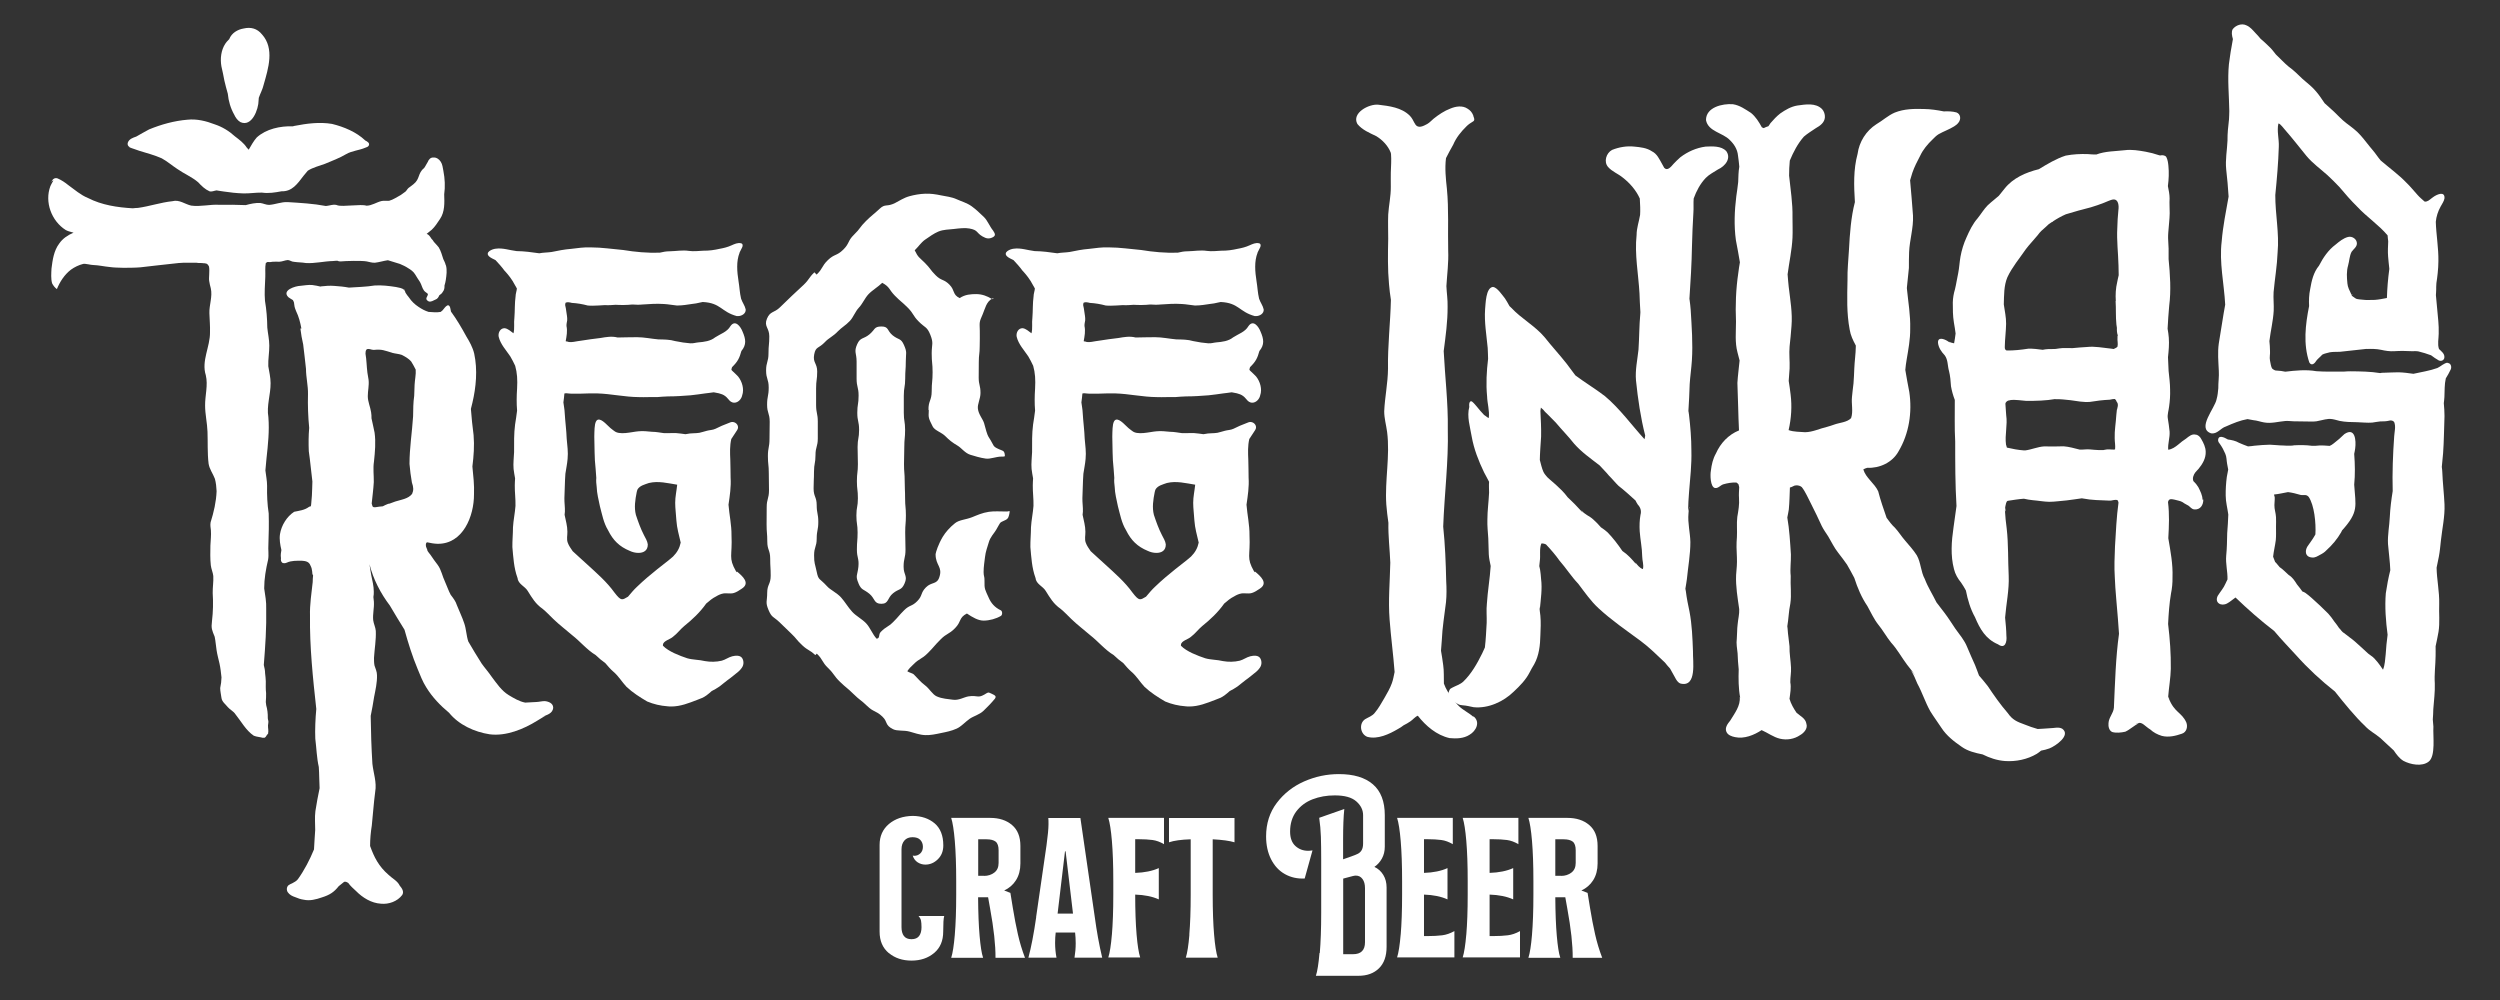
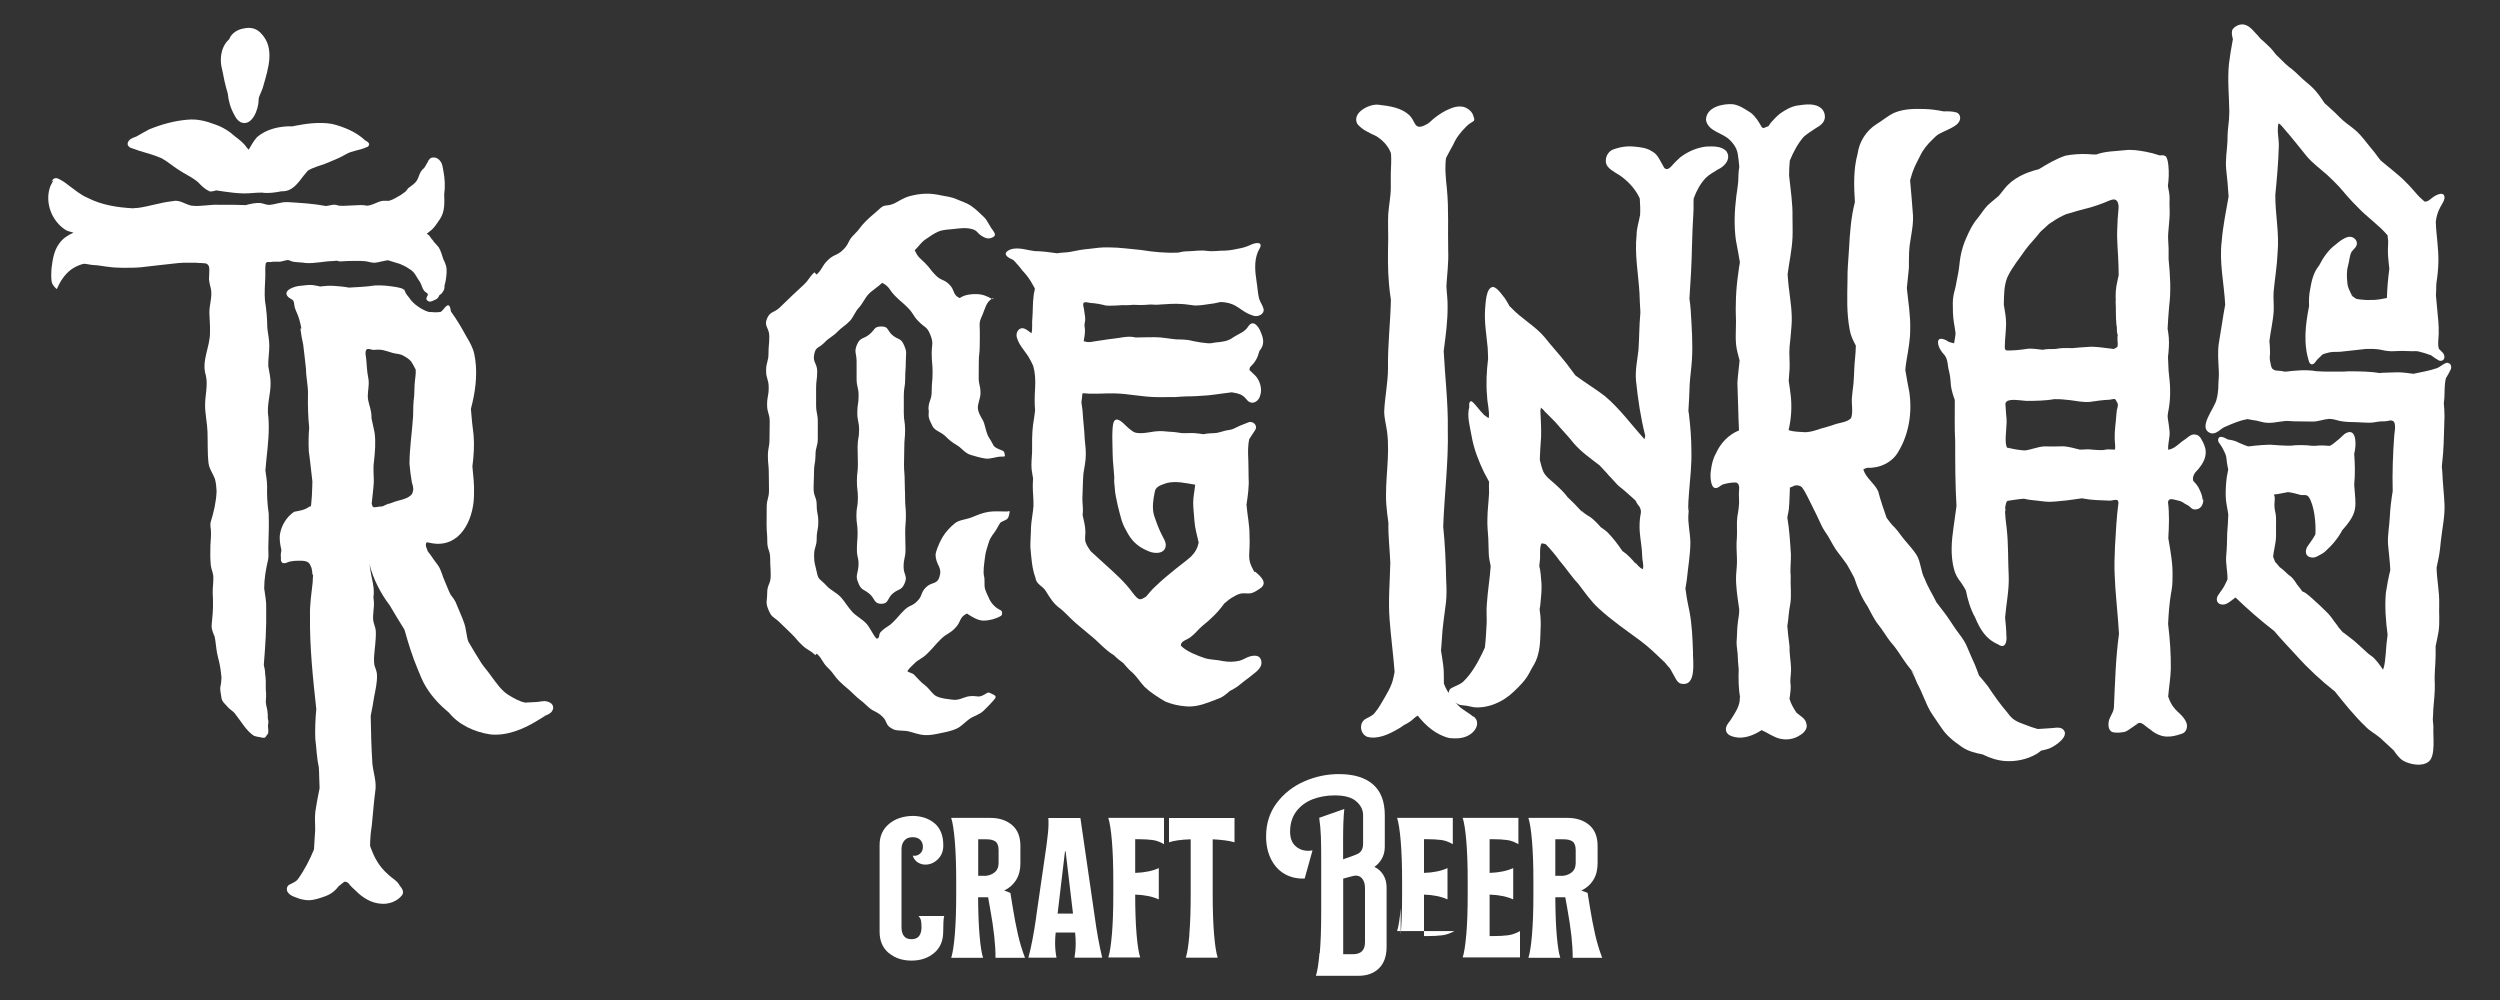
<svg xmlns="http://www.w3.org/2000/svg" id="Layer_1" data-name="Layer 1" viewBox="0 0 250 100">
  <rect x="0" y="0" width="250" height="100" fill="#333333" stroke="none" />
  <defs>
    <style>      .cls-1 {        fill: #fff;      }    </style>
  </defs>
  <g>
    <g>
      <polygon class="cls-1" points="5.12 18.18 5.12 18.18 5.12 18.18 5.12 18.18 5.12 18.18" />
      <polygon class="cls-1" points="5.12 18.18 5.12 18.18 5.12 18.18 5.13 18.17 5.12 18.17 5.12 18.18" />
      <path class="cls-1" d="M12.95,14.73c.32.14.66.22.98.35.75.23,1.52.43,2.24.75.55.3,1.03.72,1.55,1.06.68.48,1.47.8,2.1,1.34.33.36.68.7,1.13.9.23.07.47-.06.69-.09,0,0,.01,0,.02,0,.24.03.48.09.71.11.65.1,1.3.17,1.95.19.62.02,1.24-.09,1.87-.08.66.1,1.31-.01,1.96-.13,1.06.03,1.58-.73,2.22-1.57.13-.16.27-.33.41-.49.51-.33,1.16-.48,1.72-.69.71-.3,1.45-.57,2.12-.97.59-.34,1.29-.37,1.91-.64.13-.05.28-.08.35-.22.12-.25-.15-.4-.35-.5-.89-.85-2.14-1.37-3.33-1.66-1.25-.21-2.52-.04-3.76.2-.05.01-.1.03-.15.04-1.27-.04-2.67.26-3.61,1.11-.33.37-.56.81-.81,1.23-.06-.08-.13-.15-.2-.22-.29-.45-.74-.78-1.17-1.11-.58-.53-1.26-.95-2.01-1.2-.88-.34-1.81-.57-2.75-.47-1.32.11-2.61.47-3.83.97-.44.22-.86.49-1.29.72-.32.11-.69.23-.83.58-.07.18-.01.37.16.46Z" />
      <path class="cls-1" d="M22.44,8.07c.1.44.22.87.34,1.3.07.74.28,1.46.65,2.11.12.27.33.57.61.73,1.15.53,1.82-1.29,1.82-2.18,0-.08.01-.17.02-.25.15-.44.39-.86.49-1.32.46-1.61,1.1-3.61-.17-5.02-.48-.59-1.11-.76-1.84-.59-.61.1-1.2.46-1.43,1.05,0,0,0,0,0,.01-.03.03-.06.06-.09.09-.11.11-.22.23-.31.37-.43.66-.52,1.5-.39,2.26.1.49.22.93.3,1.44Z" />
      <path class="cls-1" d="M44.57,26.5c-.05-.21-.15-.4-.24-.59-.13-.4-.24-.82-.46-1.18-.15-.19-.32-.36-.48-.54-.03-.06-.07-.11-.11-.17-.04-.05-.09-.09-.13-.14-.12-.19-.25-.4-.46-.49-.01,0-.02,0-.03,0,.17-.14.34-.28.52-.42.33-.31.57-.7.82-1.07.49-.72.45-1.63.42-2.46.11-.79.07-1.57-.08-2.35-.07-.31-.08-.64-.26-.91-.16-.25-.42-.45-.73-.43-.28-.02-.48.19-.57.44-.13.19-.21.4-.35.59-.69.57-.4,1.1-1.08,1.64-.15.14-.33.24-.49.37-.13.11-.19.26-.31.37-.15.12-.31.23-.47.34-.38.2-.75.47-1.17.58-.25.02-.5-.03-.74.02-.52.12-.99.47-1.53.47-.53-.19-2.37.14-2.9-.04-.25-.11-.53-.04-.78.01-.12.03-.24.04-.37.06-1.26-.24-2.55-.31-3.83-.39-.63-.03-1.23.24-1.85.28-.3,0-.58-.15-.87-.19-.49-.03-.99.08-1.46.21,0,0-.02,0-.03,0-.87-.03-1.75-.05-2.62-.03-.92-.06-1.88.21-2.81.08-.63-.14-1.19-.63-1.88-.44-1.16.12-2.28.51-3.44.67-.16,0-.34.02-.52.04-1.54-.09-3.1-.32-4.48-1.03-.74-.3-1.33-.83-1.97-1.29-.32-.26-.69-.51-1.07-.67-.28-.09-.47.05-.6.29,0,0-.04.03-.04.05.09-.08.16-.12.23-.15-.11.19-.22.38-.31.58-.6,1.59.11,3.49,1.53,4.39.2.11.4.16.62.22.02,0,.12.03.16.05,0,0,.02,0,.03,0,0,0-.01,0-.02,0,0,0,0,0,0,.01,0,.01-.02,0-.03,0,0,0,0,0,0,0-.55.23-1.07.58-1.41,1.08-.54.72-.66,1.63-.77,2.5-.02.47-.07,1.01.06,1.47.12.23.27.43.48.58.3-.74.76-1.45,1.4-1.94.36-.26.79-.47,1.23-.58.21-.05.8.12,1,.11.56.02,1.1.15,1.65.2.46.07.94.06,1.41.08.56-.01,1.11,0,1.67-.05,1.13-.12,2.25-.27,3.38-.38.58-.08,1.17-.09,1.76-.08.14,0,.28,0,.43,0,.08.01.16.02.24.03.18,0,.36,0,.53.02-.02.01-.04.02-.06.03h0s0,0,0,0c.03-.01.06-.02.09-.03.07.01.14.03.22.04.04.02.08.05.1.06.07.07.12.15.16.23.09.44-.04,1.16.02,1.45.03.25.1.48.16.73.19.83-.17,1.66-.14,2.5.02.63.08,1.26.06,1.9.02,1.45-.88,2.85-.42,4.29.24,1-.08,2.02-.07,3.03,0,.88.21,1.74.24,2.62.04,1.06-.02,2.14.11,3.2.09.56.43.98.63,1.51.11.41.15.82.17,1.24-.04,1.06-.28,2.09-.6,3.11-.05.27,0,.54.03.8.04.51-.03,1.02-.05,1.53-.01.65-.03,1.31.04,1.96.04.37.21.71.25,1.08.03.57-.07,1.13-.06,1.7.06.94.04,1.87-.07,2.8-.1.76,0,.9.27,1.58.09.44.12.9.19,1.35.07.45.19.88.29,1.32.1.46.15.93.2,1.39-.01.36-.05.71-.13,1.06,0,.34.09.67.13,1.01.06.38.4.61.63.9.23.27.57.41.76.71.59.73,1.05,1.62,1.84,2.15.31.13.65.12.96.23-.03-.02-.06-.03-.09-.05,0,0,.02,0,.02,0,.22.09.3-.05.4-.22.04-.1.15-.13.2-.21-.03.03-.06.04-.09.06.12-.25,0-.57.02-.85.01-.12.04-.23.04-.35,0-.13-.06-.25-.06-.38.01-.43-.04-.86-.16-1.28-.02-.11-.03-.22-.04-.32.02-.3.04-.59.03-.89-.05-.4-.03-.8-.03-1.19,0-.27-.05-.53-.07-.79,0-.28-.06-.56-.13-.83.15-1.86.28-3.74.24-5.61.03-.69-.1-1.37-.2-2.05,0-.97.17-1.93.39-2.87.09-.5-.01-1.01.03-1.51.04-1.04.06-2.08.03-3.12-.14-.91-.18-1.83-.16-2.75,0-.52-.11-1.04-.17-1.55.04-.4.08-.8.11-1.2.15-1.37.3-2.75.19-4.12-.2-1.15.23-2.26.22-3.41,0-.57-.14-1.13-.23-1.69-.03-.69.11-1.38.1-2.07,0-.6-.14-1.19-.2-1.79-.01-.9-.08-1.79-.23-2.67-.07-.79,0-1.6.03-2.4.02-.46-.04-.94.05-1.39.05-.03.1-.07.16-.1.02,0,.04,0,.06,0,.16.02.33,0,.49-.03.22-.02.43.01.65,0,.29-.01.56-.15.85-.17.21.02.39.18.61.18.39.06.79.05,1.18.12.9.06,1.82-.18,2.73-.2.14,0,.28-.04.42-.03.1.05.22.08.34.07.45-.05,2.15-.09,2.6,0,.28.05.54.15.83.13.43-.05.86-.19,1.29-.25.4.12.8.25,1.2.37.28.12.57.25.82.42.27.16.53.34.7.62.15.26.32.51.49.77.16.27.21.59.39.84.1.15.27.22.39.34,0,0,0,.02.01.03.01.24-.39.47.06.72.24.1.48-.08.69-.17.21-.07.31-.24.39-.43.04-.03.09-.07.13-.1.1-.06.16-.14.21-.23.16-.2.19-.4.18-.65.06-.18.1-.37.13-.55.07-.48.14-.98.02-1.45Z" />
    </g>
    <path class="cls-1" d="M28.1,55.79c-.04.25.02.4.13.48,0,.02.02.04.05.05-.02,0-.02-.03-.03-.04.11.06.26.06.44-.02.46-.21.97-.18,1.47-.19.4.03.74.08.89.49.1.18.15.39.17.6.01.12,0,.28.09.37-.02.22-.04.45-.04.68-.12,1.12-.3,2.23-.27,3.36-.04,3.12.29,6.23.63,9.33-.09.92-.14,2.11-.1,2.97.12.94.14,1.9.35,2.83.05.7.04,1.41.08,2.12-.16.71-.3,1.57-.42,2.29-.08.63-.02,1.26-.02,1.89-.03.65-.1,1.3-.12,1.94-.41,1.01-.97,2.09-1.61,2.98-.15.19-.36.3-.57.41-.12.05-.25.11-.35.18-.22.16-.24.52-.08.73.17.24.44.38.72.47.28.12.56.22.86.26.62.14,1.24-.03,1.82-.23.77-.24,1.21-.52,1.68-1.12.17-.14.34-.27.51-.41.14-.1.31,0,.45.09.21.3.5.55.77.8.66.67,1.53,1.21,2.49,1.27.79.08,1.65-.23,2.13-.87.21-.33-.02-.67-.25-.94-.22-.47-.75-.72-1.12-1.08-.97-.84-1.43-1.74-1.84-2.88,0-.69.06-1.37.17-2.05.12-1.12.19-2.25.34-3.37.17-.96-.18-1.86-.28-2.8-.1-1.6-.15-3.2-.17-4.79.13-.62.24-1.25.34-1.89.14-.72.31-1.44.29-2.18,0-.35-.15-.65-.25-.97-.05-.25-.05-.5-.05-.76.05-.9.22-1.79.18-2.7-.03-.37-.21-.7-.26-1.07-.06-.62.11-1.23.07-1.85-.01-.16-.03-.31-.05-.47.03-.18.05-.36.04-.54,0-.57-.15-1.12-.26-1.67-.07-.35-.11-.71-.17-1.07.37,1.49,1.11,2.91,2.04,4.14.49.81.95,1.62,1.46,2.41.37,1.33.78,2.65,1.31,3.92.26.63.5,1.27.87,1.85.6.98,1.4,1.81,2.28,2.54.97,1.2,2.54,1.92,4.06,2.15,1.62.21,3.39-.51,4.75-1.36.28-.17.56-.34.84-.51-.06.02-.12.04-.18.06-.06.02-.12.04-.19.06.48-.17,1.11-.33,1.13-.93-.01-.43-.48-.61-.85-.64-.28,0-.55.08-.83.09-.37.02-.74.04-1.12.06-.59-.11-1.15-.45-1.65-.75-.72-.44-1.2-1.17-1.7-1.83-.31-.46-.68-.87-1-1.32-.47-.72-.9-1.47-1.34-2.21-.2-.59-.2-1.24-.41-1.83-.2-.61-.49-1.19-.73-1.8-.12-.4-.37-.71-.62-1.04-.23-.42-.37-.88-.57-1.31-.27-.55-.36-1.18-.73-1.68-.25-.32-.48-.65-.71-.99-.14-.18-.27-.33-.36-.51.02.02.04.05.06.07-.05-.12-.11-.26-.15-.38,0-.01,0-.03-.01-.04-.02-.15-.04-.35.11-.41,0,0,0,0,.01,0,.34.08.69.14,1.03.15,2.55.04,3.66-2.77,3.65-4.95.04-.93-.07-1.86-.16-2.78.13-1.04.21-2.08.12-3.14-.12-.87-.2-1.74-.27-2.62.05-.2.1-.4.15-.61.37-1.56.53-3.31.18-4.92-.15-.63-.47-1.2-.8-1.74-.46-.85-.95-1.68-1.52-2.46-.02-.11-.04-.23-.07-.34-.02-.15-.13-.36-.31-.27-.2.11-.31.32-.46.48-.06.06-.12.11-.19.16-.39.07-.81.03-1.21,0-.36-.11-.69-.29-1-.5-.38-.25-.71-.56-.96-.94-.12-.15-.25-.31-.35-.48-.02-.1-.06-.18-.11-.25-.01-.04-.03-.08-.04-.12,0,0,0,.02.01.01,0,0,0-.02-.01-.02,0,.03,0,.06,0,.09-.18-.18-.48-.21-.8-.28-.71-.11-1.43-.2-2.15-.15-.85.14-1.7.15-2.56.21-.46-.09-.99-.14-1.45-.17-.46-.04-.92,0-1.37.05,0,0,0,.01,0,.02-.28-.06-.56-.13-.85-.16-.39-.03-.78.04-1.17.08-.53.02-1.91.45-1.21,1.14.14.11.3.19.45.29.25.44,0,.33.32,1.1.27.55.42,1.14.53,1.74-.03,0-.07,0-.1,0,.06.54.16,1.07.28,1.6.11.81.18,1.62.28,2.44,0,.84.22,1.69.2,2.53-.03,1.12.01,2.25.12,3.37-.07.76-.07,1.6-.04,2.33.15,1.01.23,2.02.36,3.03-.02.47-.02.94-.05,1.41-.02.28-.04.56-.07.84,0,.07-.02.15-.04.23-.07,0-.14.03-.2.07-.43.32-.96.37-1.47.48-.74.49-1.27,1.36-1.41,2.23-.08.53.02,1.07.14,1.59-.05.25-.08.51-.05.76ZM39.21,35.28c.32.09.66.1.97.21.33.17.68.36.94.66.16.26.31.53.45.81.04.5-.09,1.02-.11,1.52-.02.37-.02.73-.04,1.1-.1.68-.1,1.37-.11,2.05-.1,1.59-.36,3.17-.36,4.76.05.62.13,1.24.24,1.86.17.48.18.78.02,1.14-.38.49-1.07.57-1.68.76-.19.07-.38.14-.57.21-.07,0-.14.02-.21.05-.16.06-.32.14-.47.22-.22.01-.44.05-.66.08-.14.03-.36.04-.39-.15-.02-.07-.04-.14-.06-.21.07-.71.17-1.41.21-2.14.01-.69-.09-1.38.02-2.07.1-.95.19-1.92.06-2.87-.09-.48-.21-.96-.31-1.44,0-.2,0-.41-.04-.61-.08-.54-.33-1.05-.33-1.6,0-.56.14-1.05.08-1.63-.03-.24-.08-.48-.12-.73-.08-.63-.08-1.27-.19-1.89,0-.15.01-.3.1-.42.22-.15.49.05.73.04.82-.09,1.06.06,1.82.28Z" />
    <path class="cls-1" d="M146.59,76.23s0,.01.02.02c0,0,.02.01.02.02-.01-.01-.02-.02-.04-.03,0,0,0,0,0,0Z" />
    <g>
      <path class="cls-1" d="M125.79,25.35s0,0,0,0c0,0-.01,0-.02,0,0,0,0,0,0,0,0,0,0,0,.01,0Z" />
      <polygon class="cls-1" points="125.76 25.35 125.76 25.35 125.76 25.35 125.76 25.35" />
      <polygon class="cls-1" points="125.76 25.35 125.76 25.35 125.77 25.35 125.76 25.35 125.76 25.35" />
      <path class="cls-1" d="M125.5,57.23s-.05-.05-.1-.1c-.79-1.39-.35-1.49-.45-3.61.01-1.03-.22-2.03-.3-3.05.13-.89.27-1.79.21-2.7,0-.6-.02-1.2-.03-1.8-.03-.69-.06-1.39.1-2.07.18-.3.41-.59.59-.9.23-.35-.04-.75-.42-.8-.16-.02-.31.05-.45.11-.45.17-.89.35-1.31.57-.27.13-.58.12-.86.2-.25.06-.49.15-.74.2-.42.07-.85.02-1.27.12-.04,0-.08.01-.12.02-.31-.04-.62-.09-.93-.11-.19,0-.38,0-.57,0-.23,0-.45.02-.68,0-.39-.05-.77-.13-1.16-.13-.45-.04-.91-.1-1.36-.05-.68.05-1.95.44-2.47-.07,0,0,0,0,0,.01-.23-.16-.44-.35-.64-.55-1.34-1.36-1.28.02-1.31,1.14.04,1.06,0,2.13.13,3.19.03.31.04.63.07.94-.03.3,0,.61.04.91.02.65.19,1.28.32,1.92.22.82.37,1.68.82,2.41.5,1.01,1.13,1.63,2.17,2.06.25.12.56.2.86.2.5,0,.95-.22.94-.85-.04-.34-.24-.64-.39-.94-.33-.64-.57-1.32-.8-2.01-.19-.75-.07-1.51.08-2.27.02-.1.05-.2.09-.29.22-.37.74-.49,1.13-.63.94-.23,1.9.02,2.83.17-.06.61-.2,1.19-.2,1.81,0,.59.09,1.18.12,1.77.05.75.26,1.48.43,2.21-.11.54-.35.98-.77,1.4-.5.44-1.04.83-1.56,1.25-.65.52-1.39,1.14-2.01,1.74-.34.31-.63.67-.93,1.02-.59.34-.67.47-1.35-.41-.76-1.06-1.74-1.91-2.7-2.79-.49-.46-1-.89-1.48-1.35-.18-.27-.38-.53-.49-.84-.14-.36-.03-.74-.04-1.11,0-.58-.17-1.13-.28-1.69.01-.1.02-.21.03-.31.02-.45-.06-.9-.05-1.36.04-.81.04-1.63.1-2.44.07-.49.18-.98.22-1.48.07-.67-.03-1.34-.09-2.02-.03-.86-.15-1.72-.2-2.58-.01-.35-.09-.7-.13-1.05.04-.3.08-.6.1-.89.15-.04.3-.02.45,0,.09.01.18.02.27.02.25,0,.5,0,.75,0,.6-.03,1.2-.03,1.8-.03,1.39.04,2.76.36,4.16.37.33.01.65.01.98,0,.29,0,.57,0,.86,0,.37-.02.73-.07,1.1-.07.75,0,1.5-.05,2.25-.11.49-.06.97-.11,1.46-.19.28-.04.57-.06.85-.11,0,0,0,0,0,0,.05.01.1.02.16.03.49.08.92.19,1.24.59.13.16.27.33.47.39.06.02.13.03.19.03.39,0,.72-.37.79-.74.22-.61-.01-1.39-.41-1.88-.15-.17-.32-.31-.48-.47-.06-.08-.18-.13-.19-.24.02-.07.04-.14.06-.21,0-.01.01-.02.02-.03.56-.55.73-.9.92-1.6.53-.63.44-1.19.12-1.93-.2-.52-.74-1.25-1.22-.55-.33.58-1,.77-1.53,1.12-.47.38-1.1.45-1.68.5-.25.02-.5.11-.75.09,0,0,0,0,.01,0,0,0-.03-.01-.03,0,.01,0,.03,0,.04.01-.53-.04-1.05-.12-1.58-.23-.53-.16-1.12-.16-1.68-.17-.71-.06-1.42-.22-2.14-.22-.65,0-1.29.02-1.94.03-.57-.15-1.14-.05-1.71.05-.65.08-1.3.16-1.95.27-.4.03-1.08.26-1.43.06,0,0,.01.02.02.03-.04-.01-.08-.02-.12-.04.09-.5.19-1.01.08-1.52-.01-.19.04-.38.07-.57.02-.31-.05-.57-.09-.89-.01-.19-.07-.42-.11-.61,0-.08,0-.16.03-.23,0-.01.02-.03.03-.04.19-.07.37-.03.61.03.53.03,1.06.12,1.58.26.17.02.33.02.5.02.41,0,.81-.04,1.22-.06.36.03.71-.01,1.07-.03.56.03,1.12.03,1.67-.03.34.02.67.04,1.01,0,.71-.05,1.43-.1,2.14-.05.44.02.87.11,1.3.15.03,0,.06,0,.08,0,.5,0,.99-.09,1.48-.16.25-.03.49-.06.74-.13.1-.03.19-.04.29-.06,1.83.09,1.83.98,3.41,1.41.04,0,.08,0,.12,0,.38,0,.81-.26.77-.67-.08-.38-.34-.7-.46-1.07-.14-.58-.16-1.19-.26-1.78-.14-.89-.24-1.95.11-2.82,0,0,0,0-.01,0,.1-.18.19-.37.28-.56.06-.14.06-.34-.12-.38-.33-.09-.67.08-.97.21-.37.17-.77.27-1.17.34-.53.12-1.07.2-1.61.19-.49.02-.98.09-1.47.02-.64-.1-1.29.03-1.93.04-.34,0-.67.06-.99.14-1.22.04-2.45-.07-3.66-.27-1.06-.09-2.13-.26-3.21-.26-.68-.03-1.35.07-2.01.15-.65.05-1.29.18-1.93.31-.4.06-.83.05-1.23.13-.75-.11-1.51-.21-2.27-.22-.69-.08-1.38-.34-2.08-.24-.35.03-1.1.34-.68.76.18.17.42.26.65.38.31.33.61.66.88,1.03.41.44.78.91,1.05,1.44.06.12.14.24.21.37-.02.26-.13.52-.13.78-.1.71-.06,1.44-.12,2.15-.07.5.04,1.05-.09,1.55-.28-.19-.55-.48-.9-.51-.43,0-.66.47-.58.86.18.75.74,1.33,1.16,1.96.18.3.34.62.49.94.2.72.24,1.38.19,2.29-.05.73-.06,1.46,0,2.19-.06.46-.12.93-.2,1.39-.12.92-.1,1.84-.1,2.76-.02.56-.1,1.12-.05,1.69.04.31.09.63.15.94-.01.23-.03.46-.03.69-.01.69.09,1.37.07,2.06-.05.71-.21,1.43-.25,2.14,0,.66-.07,1.32-.06,1.98.09,1.02.15,2.08.5,3.05,0,0,.01.03.02.05h0c.05.6.73.81,1.01,1.28.45.72.78,1.3,1.5,1.8.38.31.71.67,1.06,1.01.6.58,1.27,1.08,1.89,1.62.81.63,1.47,1.46,2.35,1.99.3.29.62.56.96.8.26.31.52.61.82.87.51.43.84,1.01,1.29,1.49.62.59,1.35,1.05,2.08,1.48.64.27,1.33.43,2.03.48.13.02.26.02.39.02.9,0,1.75-.34,2.58-.66.33-.12.65-.24.93-.45.18-.13.35-.28.52-.43.27-.14.54-.29.78-.46.26-.19.5-.41.76-.6.26-.18.5-.38.74-.57.27-.21.55-.42.74-.71.19-.27.21-.63.05-.92-.19-.35-.68-.3-1.01-.22-.37.09-.68.34-1.05.44-.54.13-1.13.14-1.69.04-.55-.14-1.21-.12-1.76-.28-.75-.25-1.87-.67-2.43-1.25-.01-.04-.01-.08,0-.12,0,0,0,0,0,0,0,0,0,0,0,0,.04-.38.74-.53,1-.78.42-.31.72-.74,1.12-1.07.82-.66,1.59-1.38,2.2-2.25.31-.27.63-.54,1-.72.24-.15.5-.26.77-.3.13-.02.27,0,.41,0,.2.01.4.02.59-.04.27-.08.52-.25.76-.41.93-.57.1-1.27-.44-1.73Z" />
    </g>
    <g>
      <path class="cls-1" d="M73.98,25.35s0,0,0,0c0,0-.01,0-.02,0,0,0,0,0,0,0,0,0,0,0,.01,0Z" />
      <polygon class="cls-1" points="73.96 25.35 73.96 25.35 73.96 25.35 73.96 25.35" />
      <polygon class="cls-1" points="73.96 25.35 73.96 25.35 73.96 25.35 73.96 25.35 73.96 25.35" />
-       <path class="cls-1" d="M73.7,57.23s-.05-.05-.1-.1c-.79-1.39-.35-1.49-.45-3.61.01-1.03-.22-2.03-.3-3.05.13-.89.27-1.79.21-2.7,0-.6-.02-1.2-.03-1.8-.03-.69-.06-1.39.1-2.07.18-.3.41-.59.59-.9.23-.35-.04-.75-.42-.8-.16-.02-.31.05-.45.11-.45.17-.89.35-1.31.57-.27.13-.58.12-.86.2-.25.06-.49.15-.74.2-.42.07-.85.02-1.27.12-.04,0-.08.01-.12.02-.31-.04-.62-.09-.93-.11-.19,0-.38,0-.57,0-.23,0-.45.02-.68,0-.39-.05-.77-.13-1.16-.13-.45-.04-.91-.1-1.36-.05-.68.05-1.95.44-2.47-.07,0,0,0,0,0,.01-.23-.16-.44-.35-.64-.55-1.34-1.36-1.28.02-1.31,1.14.04,1.06,0,2.13.13,3.19.03.31.04.63.07.94-.03.3,0,.61.04.91.02.65.19,1.28.32,1.92.22.82.37,1.68.82,2.41.5,1.01,1.13,1.63,2.17,2.06.25.12.56.2.86.2.5,0,.95-.22.94-.85-.04-.34-.24-.64-.39-.94-.33-.64-.57-1.32-.8-2.01-.19-.75-.07-1.51.08-2.27.02-.1.05-.2.09-.29.22-.37.74-.49,1.13-.63.94-.23,1.9.02,2.83.17-.06.61-.2,1.19-.2,1.81,0,.59.09,1.18.12,1.77.05.75.26,1.48.43,2.21-.11.54-.35.98-.77,1.4-.5.44-1.04.83-1.56,1.25-.65.52-1.39,1.14-2.01,1.74-.34.31-.63.67-.93,1.02-.59.34-.67.47-1.35-.41-.76-1.06-1.74-1.91-2.7-2.79-.49-.46-1-.89-1.48-1.35-.18-.27-.38-.53-.49-.84-.14-.36-.03-.74-.04-1.11,0-.58-.17-1.13-.28-1.69.01-.1.02-.21.03-.31.02-.45-.06-.9-.05-1.36.04-.81.04-1.63.1-2.44.07-.49.18-.98.22-1.48.07-.67-.03-1.34-.09-2.02-.03-.86-.15-1.72-.2-2.58-.01-.35-.09-.7-.13-1.05.04-.3.08-.6.1-.89.15-.04.3-.02.45,0,.09.01.18.02.27.02.25,0,.5,0,.75,0,.6-.03,1.2-.03,1.8-.03,1.39.04,2.76.36,4.16.37.33.01.65.01.98,0,.29,0,.57,0,.86,0,.37-.02.73-.07,1.1-.07.75,0,1.5-.05,2.25-.11.49-.06.97-.11,1.46-.19.28-.04.57-.06.85-.11,0,0,0,0,0,0,.05.01.1.02.16.03.49.08.92.19,1.24.59.13.16.27.33.47.39.06.02.13.03.19.03.39,0,.72-.37.79-.74.22-.61-.01-1.39-.41-1.88-.15-.17-.32-.31-.48-.47-.06-.08-.18-.13-.19-.24.02-.07.04-.14.06-.21,0-.01.01-.02.02-.03.56-.55.73-.9.92-1.6.53-.63.44-1.19.12-1.93-.2-.52-.74-1.25-1.22-.55-.33.58-1,.77-1.53,1.12-.47.38-1.1.45-1.68.5-.25.02-.5.11-.75.09,0,0,0,0,.01,0,0,0-.03-.01-.03,0,.01,0,.03,0,.04.01-.53-.04-1.05-.12-1.58-.23-.53-.16-1.12-.16-1.68-.17-.71-.06-1.42-.22-2.14-.22-.65,0-1.29.02-1.94.03-.57-.15-1.14-.05-1.71.05-.65.08-1.3.16-1.95.27-.4.03-1.08.26-1.43.06,0,0,.01.02.02.03-.04-.01-.08-.02-.12-.04.09-.5.19-1.01.08-1.52-.01-.19.04-.38.07-.57.02-.31-.05-.57-.09-.89-.01-.19-.07-.42-.11-.61,0-.08,0-.16.03-.23,0-.01.02-.03.03-.04.19-.07.37-.03.61.03.53.03,1.06.12,1.58.26.17.02.33.02.5.02.41,0,.81-.04,1.22-.06.36.03.71-.01,1.07-.03.56.03,1.12.03,1.67-.03.34.02.67.04,1.01,0,.71-.05,1.43-.1,2.14-.05.44.02.87.11,1.3.15.03,0,.06,0,.08,0,.5,0,.99-.09,1.48-.16.25-.03.49-.06.74-.13.1-.03.19-.04.29-.06,1.83.09,1.83.98,3.41,1.41.04,0,.08,0,.12,0,.38,0,.81-.26.77-.67-.08-.38-.34-.7-.46-1.07-.14-.58-.16-1.19-.26-1.78-.14-.89-.24-1.95.11-2.82,0,0,0,0-.01,0,.1-.18.19-.37.28-.56.06-.14.06-.34-.12-.38-.33-.09-.67.08-.97.21-.37.17-.77.27-1.17.34-.53.12-1.07.2-1.61.19-.49.02-.98.09-1.47.02-.64-.1-1.29.03-1.93.04-.34,0-.67.06-.99.14-1.22.04-2.45-.07-3.66-.27-1.06-.09-2.13-.26-3.21-.26-.68-.03-1.35.07-2.01.15-.65.05-1.29.18-1.93.31-.4.06-.83.05-1.23.13-.75-.11-1.51-.21-2.27-.22-.69-.08-1.38-.34-2.08-.24-.35.03-1.1.34-.68.76.18.17.42.26.65.38.31.33.61.66.88,1.03.41.44.78.91,1.05,1.44.06.12.14.24.21.37-.02.26-.13.52-.13.78-.1.71-.06,1.44-.12,2.15-.07.5.04,1.05-.09,1.55-.28-.19-.55-.48-.9-.51-.43,0-.66.47-.58.86.18.75.74,1.33,1.16,1.96.18.3.34.62.49.94.2.72.24,1.38.19,2.29-.05.73-.06,1.46,0,2.19-.06.46-.12.93-.2,1.39-.12.92-.1,1.84-.1,2.76-.02.56-.1,1.12-.05,1.69.04.31.09.63.15.94-.01.23-.03.46-.03.69-.01.69.09,1.37.07,2.06-.05.71-.21,1.43-.25,2.14,0,.66-.07,1.32-.06,1.98.09,1.02.15,2.08.5,3.05,0,0,.01.03.02.05h0c.05.6.73.81,1.01,1.28.45.72.78,1.3,1.5,1.8.38.31.71.67,1.06,1.01.6.58,1.27,1.08,1.89,1.62.81.63,1.47,1.46,2.35,1.99.3.29.62.56.96.8.26.31.52.61.82.87.51.43.84,1.01,1.29,1.49.62.59,1.35,1.05,2.08,1.48.64.27,1.33.43,2.03.48.13.02.26.02.39.02.9,0,1.75-.34,2.58-.66.33-.12.65-.24.93-.45.18-.13.35-.28.52-.43.27-.14.54-.29.78-.46.26-.19.5-.41.76-.6.26-.18.5-.38.74-.57.27-.21.55-.42.74-.71.19-.27.21-.63.05-.92-.19-.35-.68-.3-1.01-.22-.37.09-.68.34-1.05.44-.54.13-1.13.14-1.69.04-.55-.14-1.21-.12-1.76-.28-.75-.25-1.87-.67-2.43-1.25-.01-.04-.01-.08,0-.12,0,0,0,0,0,0,0,0,0,0,0,0,.04-.38.74-.53,1-.78.42-.31.72-.74,1.12-1.07.82-.66,1.59-1.38,2.2-2.25.31-.27.63-.54,1-.72.24-.15.5-.26.77-.3.13-.02.27,0,.41,0,.2.01.4.02.59-.04.27-.08.52-.25.76-.41.93-.57.1-1.27-.44-1.73Z" />
    </g>
    <path class="cls-1" d="M206.2,72.86c-.36-.19-.79-.04-1.18-.04-.41.02-.83.07-1.25.08-.45-.12-.88-.28-1.31-.45-.75-.27-1.21-.46-1.68-1.14-.74-.85-1.38-1.77-2.01-2.71-.25-.32-.57-.71-.87-1.05-.13-.34-.25-.69-.39-1.03-.28-.61-.54-1.22-.8-1.83-.27-.67-.74-1.22-1.16-1.8-.37-.54-.71-1.1-1.11-1.62-.27-.34-.53-.68-.79-1.03-.38-.78-.86-1.52-1.17-2.34-.41-.74-.38-1.63-.8-2.37-.33-.52-.75-.98-1.15-1.45-.37-.42-.66-.9-1.04-1.31-.32-.29-.58-.64-.83-.99-.3-.87-.61-1.75-.84-2.65-.37-.81-1.23-1.32-1.49-2.19.12-.07.25-.12.39-.16,1.24.06,2.52-.53,3.13-1.64,1.06-1.77,1.38-3.92,1.08-5.94-.14-.73-.28-1.47-.4-2.21.02-.35.09-.71.14-1.06.17-1.01.36-2.01.35-3.04.04-1.35-.2-2.69-.33-4.03,0-.04,0-.07,0-.11.06-.65.13-1.3.2-1.95,0-.52,0-1.05.02-1.58.05-1.23.45-2.43.39-3.67-.08-1.18-.19-2.35-.29-3.52.07-.25.14-.5.22-.74.21-.61.5-1.17.8-1.74.29-.61.73-1.13,1.22-1.6.19-.19.38-.39.61-.53.49-.28,1.05-.47,1.55-.78.16-.1.32-.22.43-.37.28-.33.24-.87-.2-1.03-.41-.11-.84-.12-1.26-.1-.65-.13-1.31-.23-1.97-.24-.99-.03-2-.02-2.94.36-.67.29-1.21.8-1.83,1.16-1.03.66-1.72,1.76-1.88,2.96-.43,1.58-.37,3.21-.27,4.83-.39,1.49-.51,3.16-.59,4.72-.06,1.03-.17,2.05-.15,3.08-.03,1.68-.1,3.28.22,4.96.09.57.34,1.08.61,1.58,0,.04,0,.09,0,.13-.01.72-.12,1.43-.15,2.16-.02.5-.04,1-.08,1.5-.04.44-.12.88-.15,1.33-.08.71.14,1.47-.09,2.14-.4.43-1.17.45-1.7.65-.23.08-.46.16-.69.22-.74.17-1.45.53-2.21.54-.55-.05-1.12-.02-1.65-.21.27-1.16.35-2.38.2-3.57-.04-.45-.13-.9-.19-1.35.03-.41.07-.83.09-1.24.03-.74-.07-1.48,0-2.22.06-.64.15-1.32.19-2.03.11-1.32-.13-2.63-.28-3.93-.05-.37-.07-.83-.11-1.24.16-1.22.43-2.43.49-3.65.03-.69,0-1.38,0-2.07.03-1.39-.2-2.77-.34-4.15,0-.5.02-1,.07-1.5.36-.86.79-1.7,1.41-2.4.37-.32.79-.57,1.2-.85.42-.23.87-.56.9-1.08.02-.29-.09-.62-.29-.83-.65-.64-1.65-.46-2.46-.35-.63.1-1.19.43-1.71.79-.36.28-.68.62-.98.97-.07.1-.13.21-.21.31-.08.03-.15.06-.23.08-.08.03-.16.07-.24.11-.06-.02-.13-.05-.19-.09-.29-.53-.61-1.05-1.08-1.43-.57-.36-1.11-.76-1.81-.87-1.04-.08-2.7.3-2.69,1.59.22,1.15,1.67,1.25,2.38,1.99.44.42.76.94.82,1.55.05.37.1.74.13,1.12-.09.5-.09,1.03-.11,1.53-.04.48-.13.95-.19,1.43-.18,1.45-.24,2.94-.04,4.39.14.73.28,1.47.4,2.21-.07.35-.11.72-.16,1.07-.24,1.61-.3,3.24-.23,4.87,0,1.03-.12,2.07.15,3.07.08.27.14.54.21.81-.07.74-.18,1.52-.22,2.25.07,1.58.08,3.17.16,4.74-1.06.43-1.85,1.27-2.31,2.31-.3.53-.43,1.12-.5,1.71-.08.39-.07,1.64.41,1.74.32.05.54-.28.83-.37.41-.12.87-.2,1.31-.18.08.05.15.11.21.18.03.09.05.19.07.28-.01.36-.05.72-.02,1.09.05.64-.06,1.26-.17,1.89-.08.67,0,1.35-.04,2.03-.06.67-.04,1.34,0,2.02.03.6-.03,1.15-.08,1.76-.05,1.14.15,2.28.31,3.41.03.49-.12,1.04-.16,1.55-.06.46-.04.93-.08,1.4-.07.5.03.99.08,1.48.01.54.06,1.07.11,1.6,0-.01,0-.03,0-.04-.03.96-.03,1.94.15,2.89-.02-.04-.03-.08-.05-.11.1.89-.51,1.65-.95,2.38-.25.31-.56.7-.38,1.12.15.34.53.46.86.53.92.2,1.9-.2,2.66-.7.62.27,1.17.7,1.84.86.69.16,1.43.04,2.01-.36.36-.2.79-.65.63-1.13-.08-.55-.63-.78-.99-1.11-.29-.43-.56-.89-.7-1.39.07-.55.18-1.1.08-1.65-.01-.49.1-.98.07-1.48-.03-.71-.17-1.41-.15-2.12-.05-.59-.16-1.16-.19-1.75-.01-.08-.02-.17-.03-.26.13-.74.14-1.51.3-2.25.14-.92-.01-1.85.04-2.78-.08-.72.04-1.43.02-2.15-.08-1.23-.15-2.48-.36-3.69.05-.27.11-.53.15-.8.07-.73.08-1.46.11-2.2.17-.03.3-.13.46-.19.23-.06.46-.02.65.09,0,.02,0,.04.02.05,0-.01-.02-.03-.01-.04.02.01.04.03.06.04.39.49.63,1.11.93,1.67.37.73.74,1.49,1.08,2.24.18.36.42.69.64,1.03.33.55.6,1.14,1.01,1.65.3.38.59.77.87,1.17.26.43.49.89.73,1.33.32,1,.72,1.95,1.31,2.82.35.62.63,1.27,1.07,1.83.48.58.83,1.24,1.3,1.82.62.67,1.04,1.47,1.59,2.2.28.36.57.71.83,1.09-.14-.18-.29-.35-.43-.47.29.37.43.84.63,1.27.49.89.79,1.87,1.29,2.76.35.57.75,1.11,1.12,1.67.51.79,1.26,1.37,2.03,1.9.62.44,1.35.61,2.09.76.7.35,1.44.6,2.23.66,1.09.08,2.25-.16,3.19-.72.15-.09.29-.21.43-.32.28-.05.56-.12.83-.22.6-.23,2.19-1.32,1.28-1.97Z" />
    <polygon class="cls-1" points="189.1 71.65 189.1 71.65 189.1 71.65 189.1 71.65" />
    <path class="cls-1" d="M220.25,49.97c0-.44-.22-.85-.41-1.24-.13-.21-.28-.41-.46-.58,0,0-.02-.01-.03-.02-.14-.29,0-.66.19-.9.1-.13.22-.23.32-.35.4-.49.74-1.06.71-1.72-.01-.45-.22-.87-.44-1.25-.11-.22-.32-.44-.59-.45-.34-.09-.67.19-.93.4-.28.18-.54.38-.79.6-.28.23-.62.47-.99.51,0,0,0,0-.01,0-.05-.61.18-1.2.14-1.81-.04-.44-.11-.89-.18-1.33,0,0,0,0,0,0-.06-.38.09-.79.13-1.17.08-.56.12-1.13.1-1.7,0-.63-.09-1.25-.15-1.87-.02-.46-.04-.91-.06-1.37.07-.65.13-1.3.08-1.95-.02-.3-.07-.6-.12-.9.05-.76.08-1.53.16-2.29.2-1.55.09-3.11-.06-4.67.02-.7,0-1.39-.05-2.09,0-.2,0-.4.02-.59.04-.64.13-1.27.14-1.91,0-.5-.04-.99-.01-1.48,0-.42-.09-.82-.17-1.23,0,0,0,0,0-.01.09-.67.12-1.35.05-2.03-.03-.3-.07-.6-.21-.87-.13-.2-.41-.17-.62-.2.06.03.12.06.19.09-.1-.03-.2-.05-.3-.07-.44-.15-.89-.27-1.34-.35-.68-.12-1.38-.24-2.08-.15-.95.11-1.94.09-2.85.43-.27,0-.55-.01-.82-.04-.75-.03-1.51.01-2.24.15-.96.31-1.83.84-2.69,1.36-1.3.32-2.58.88-3.42,1.94-.18.24-.38.47-.57.71-.15.13-.31.26-.46.39-.22.19-.46.37-.67.58-.38.39-.66.87-1,1.29-.49.56-.81,1.23-1.11,1.91-.28.61-.48,1.26-.6,1.92-.1.55-.12,1.11-.23,1.66-.12.53-.19,1.07-.32,1.6-.13.43-.21.88-.22,1.33,0,.67,0,1.34.11,2,.07.37.12.73.17,1.1-.04.33-.09.66-.15.98-.11-.02-.23-.05-.34-.08-.05-.03-.11-.06-.16-.1.02.02.05.05.08.08-.02,0-.04,0-.06-.01-.07-.04-.13-.09-.2-.13-.33-.2-.96-.43-.93.19.05.49.35.91.68,1.26.33.45.27,1.05.42,1.56.12.46.17,1.03.2,1.53.08.46.21.92.38,1.36.01,1.38-.04,2.78.04,4.16,0,2.15,0,4.3.13,6.45-.11.72-.19,1.45-.3,2.16-.2,1.37-.31,2.79.05,4.15.12.5.38.95.71,1.35.18.25.33.52.48.79.18.92.45,1.85.91,2.67.49,1.17,1.07,2.19,2.3,2.71.72.52.91-.26.84-.84-.01-.61-.07-1.22-.13-1.83.11-1.39.42-2.77.36-4.18-.08-1.57-.02-3.16-.2-4.73-.08-.61-.15-1.23-.18-1.85.03.06.06.12.07.18.02-.18-.09-.38-.02-.57.05-.15.06-.48.24-.53.53-.08,1.07-.17,1.61-.21.3.06.6.13.9.15.54.04,1.08.15,1.63.16.58,0,1.16-.1,1.74-.14.51-.06,1.01-.14,1.52-.21.04,0,.09.01.13.02.85.17,1.74.17,2.61.21.28.03.6-.16.85-.03,0,0,0,0,0,0,.04.07.06.15.08.23-.2,1.45-.26,2.91-.35,4.37-.04,1.03-.09,2.07-.02,3.1.05,1.38.21,2.75.31,4.13.04.5.07,1.01.11,1.52-.33,2.36-.4,4.95-.51,7.39-.05.56-.51.97-.54,1.54-.03.32.04.74.37.89.41.12.89.06,1.31-.03.48-.22.87-.62,1.35-.84-.12.02-.24.06-.36.09.11-.04.21-.07.28-.1.4-.17.71.32,1.23.63.32.3.73.51,1.16.64.67.17,1.37,0,2-.22.47-.15.61-.7.44-1.13-.46-1.02-1.19-.97-1.75-2.4,0,0,.01,0,.02,0,.04-.02.1-.04.13-.08-.02.02-.05.04-.08.05-.03.02-.05.02-.07.02-.02-.06-.04-.11-.06-.17,0,0,0,0,0-.01.07-.92.24-1.85.26-2.77.02-1.5-.09-3-.27-4.48.05-1.02.12-2.04.29-3.05.11-.53.16-1.07.15-1.62.05-1.32-.2-2.61-.42-3.91.07-1.2.12-2.41-.03-3.61.07-.31.25-.34.63-.25.28.09.6.11.85.27.15.13.4.23.57.34.18.13.32.35.57.37.61.06.92-.43.91-.99ZM211.69,40.96c-.03.19-.04.38-.06.57-.04.76-.19,1.52-.16,2.29,0,.37.08.73.04,1.1-.02.01-.05.03-.07.04-.32.01-.65-.07-.97.02-.04.01-.09.02-.14.03-.14,0-.27,0-.41,0-.32,0-.63-.05-.94-.07-.34-.03-.68.04-1.01.02-.53-.13-1.06-.29-1.61-.33-.65.02-1.3.03-1.95.01-.64.04-1.25.32-1.88.4-.04,0-.09,0-.13,0,.02,0,.04-.01.07-.02-.02,0-.05.01-.08.02-.57-.04-1.14-.15-1.7-.28-.03-.1-.06-.2-.09-.31-.13-.97.17-1.95.02-2.93-.03-.39-.05-.77-.08-1.15.02-.14.14-.25.28-.31.06-.02.13-.03.2-.04-.01.01-.03.02-.03.03.01-.01.03-.02.04-.04.53-.07,1.1.05,1.61.08.97,0,1.95-.02,2.91-.19,0,0,0,0,.01,0-.02,0-.05.01-.03.02.5-.02,1.01.05,1.52.1.64.09,1.29.22,1.94.17.66-.11,1.32-.19,1.99-.22.22-.05.39-.08.51-.07.06.06.12.13.16.2-.01,0-.02-.02-.04-.03-.01.01.04.07.05.08.04.05.06.1.09.16,0,.02.01.03.02.05.06.19-.03.39-.06.58ZM211.56,30.09c.05.78,0,1.57.08,2.35.01.11.04.22.05.34-.01.26,0,.52.09.76-.03.06-.04.14-.03.21-.03.3.07.62,0,.91-.09.12-.25.17-.38.24-.1-.02-.19-.03-.29-.04-.79-.08-1.59-.25-2.39-.16-.47.04-.94.05-1.41.11-.36.02-.68-.02-1.05,0-.21.01-.43.05-.64.08-.26.03-.53,0-.79.02-.18,0-.35.04-.53.07-.48-.06-.97-.13-1.45-.11-.71.11-1.43.19-2.16.18-.13-.05-.2-.16-.18-.39.01-.76.12-1.52.13-2.28.01-.65-.14-1.29-.23-1.94.03-.92,0-1.87.36-2.72.48-1.02,1.22-1.89,1.85-2.81.36-.48.79-.91,1.17-1.38.22-.32.51-.58.81-.83.1-.08.2-.18.3-.28.1-.07.2-.14.31-.21.04-.02.09-.04.14-.05-.02,0-.04,0-.06,0,.42-.28.86-.53,1.32-.73.83-.26,1.66-.48,2.51-.7.45-.13.89-.29,1.33-.46.21-.08.54-.24.84-.32,0,0,0,0-.01,0-.01.03.05,0,.06,0,.55-.06.59.65.53,1.06-.06.6-.1,1.19-.11,1.79-.07,1.25.09,2.5.12,3.75,0,.32.01.64.02.97-.06.21-.1.48-.15.69-.15.62-.18,1.26-.14,1.9Z" />
    <path class="cls-1" d="M244.78,36.26c-.4.05-.69.38-1.04.54-.77.28-1.6.4-2.4.58-.5-.07-1-.14-1.5-.15-.45,0-.89.03-1.34.04-.05,0-.36,0-.48.04-.98-.16-1.98-.17-2.97-.18-.22,0-.44.01-.66.03-.92-.01-1.84.03-2.76-.04-1.01-.18-2.1-.07-3.1.05-.28-.06-.56-.1-.84-.11-.17.02-.33-.09-.46-.19-.16-.23-.16-.55-.23-.81-.07-.33.03-.66,0-.99,0-.32-.03-.64-.06-.96.12-1.01.37-2,.43-3.02.03-.63-.05-1.25-.01-1.88.12-1.32.35-2.63.4-3.96.18-1.93-.24-3.83-.23-5.75.16-1.6.3-3.2.35-4.81.04-.78-.21-1.58-.04-2.34.02,0,.01.04.01.05,0,0,0,0,0,0,0-.03,0-.04,0-.05.2.02.53.52.64.62.75.85,1.44,1.75,2.16,2.63.62.74,1.41,1.3,2.12,1.94.4.37.78.75,1.15,1.14.58.69,1.17,1.37,1.81,2,.95,1.02,2.14,1.8,3.03,2.86.01.2.04.39.06.59-.02.5-.05,1.01-.01,1.52.03.41.08.81.12,1.21,0,.02,0,.03,0,.05-.13.96-.21,1.92-.24,2.89-.4.08-.8.16-1.21.19-.2,0-.41,0-.61.01-.3.02-.62-.04-.93-.06-.15-.02-.31-.03-.43-.13-.1-.07-.21-.14-.31-.22-.02-.05-.05-.1-.07-.15.07.02.14.05.21.09-.06-.05-.14-.08-.22-.11,0,0,0-.02-.01-.03-.16-.34-.34-.67-.37-1.05-.06-.6-.1-1.21.07-1.79.13-.45.13-.95.35-1.37.18-.26.51-.46.53-.81.02-.45-.47-.79-.9-.67-.47.13-.86.45-1.23.76-.73.54-1.25,1.31-1.66,2.11-.55.66-.74,1.51-.88,2.33-.12.56-.14,1.14-.11,1.71-.37,1.86-.6,3.81.02,5.63.23.41.56.09.72-.19.13-.17.31-.3.45-.45.03-.03.05-.06.08-.09,0,0,0,0,0,.01,0,0,0,0,0,0,0,0,0,0,0,0,.01-.02.03-.03.04-.05.22-.13.51-.16.76-.24.32-.06.68-.03,1.01-.05.91-.1,1.83-.21,2.74-.3-.03,0-.06.01-.09.02.46-.02.98-.02,1.46.08.44.1.88.17,1.33.14.59-.04,1.18-.03,1.77,0,.21,0,.43-.02.64.02.43.11.86.23,1.27.39.24.18.49.36.76.51.27.13.59-.03.57-.35,0-.35-.31-.56-.54-.79-.17-.48-.03-1.04-.03-1.53.01-.43,0-.86-.04-1.28-.08-.86-.16-1.72-.24-2.58.02-.19.02-.38.03-.58,0,0,0,0,0,0,0-.03,0-.06,0-.09,0-.04,0-.08,0-.13.01-.13.01-.27.02-.4.04-.33.11-.67.13-1,.04-.4.07-.8.07-1.2.02-1.32-.22-2.62-.26-3.93.05-.53.22-1.05.48-1.52.14-.27.34-.52.39-.83.05-.78-.82-.36-1.16-.1-.15.11-.29.22-.44.33-.11.05-.24.13-.37.1-.01,0-.03-.01-.04-.02-.22-.2-.47-.4-.67-.63-.37-.4-.72-.85-1.12-1.23-.77-.81-1.72-1.49-2.58-2.23-.29-.34-.53-.73-.82-1.06-.4-.46-.76-.97-1.17-1.43-.42-.49-.95-.87-1.47-1.26-.43-.33-.81-.75-1.22-1.14-.31-.29-.62-.56-.93-.84-.27-.4-.54-.81-.85-1.17-.39-.48-.9-.85-1.36-1.26-.45-.43-.88-.87-1.39-1.23-.45-.37-.84-.81-1.27-1.21-.22-.27-.42-.56-.69-.8-.28-.27-.56-.54-.85-.78-.16-.19-.32-.39-.5-.56-.27-.29-.52-.61-.9-.77-.47-.24-1.07-.02-1.38.38-.15.28-.08.64.02.99-.08.55-.21,1.1-.28,1.66-.04.29-.08.57-.12.86-.15,1.56.02,3.12.04,4.68,0,.28-.02.55-.03.83,0,0,0,0,0,0-.08.7-.16,1.41-.15,2.12-.04.96-.23,1.91-.13,2.88.1.91.19,1.81.24,2.72-.26,1.48-.57,2.97-.69,4.47-.26,2.12.24,4.22.35,6.34-.05.28-.1.56-.15.84-.17,1.02-.32,2.01-.49,3.03-.13.91-.04,1.82,0,2.73.04.59-.06,1.17-.05,1.76,0,0,0,0,0,0-.03.37-.07.74-.17,1.09-.16.9-2.01,2.92-.56,3.41.61.12.96-.52,1.49-.68.77-.34,1.42-.61,2.16-.74.2.03.39.08.6.11.36.03.69.16,1.04.22.72.14,1.43-.08,2.14-.14.25-.02.56.02.82.03.47.01.94.01,1.41.02.29,0,.59.02.88-.02.3-.05.58-.13.88-.19.05,0,.11-.01.17-.02,0,0-.01,0-.02,0,.1-.02.21-.03.31-.03,0,0,.01,0,.02,0,.32.01.64.12.96.2.57.12,1.16.12,1.74.13.51.01,1.01.08,1.52.04.27-.03.54-.1.82-.12.25,0,.51,0,.76-.05.33-.1.51-.03.62.12.18.45.03.94,0,1.41-.13,1.83-.2,3.66-.15,5.49-.14.86-.25,1.73-.29,2.59-.04.9-.23,1.8-.18,2.7.07.88.2,1.75.23,2.62-.18.71-.35,1.6-.45,2.31-.11,1.37,0,2.78.18,4.15-.09.64-.15,1.29-.19,1.94-.06.52-.07,1.06-.27,1.55,0,0,0,0,0,0-.08-.14-.21-.28-.29-.42-.16-.23-.33-.44-.52-.64-.02-.03-.04-.06-.06-.09,0,.02.01.03.02.05-.06-.06-.11-.12-.17-.17-.15-.12-.3-.23-.46-.34-.43-.42-.89-.8-1.33-1.21-.18-.16-.37-.3-.56-.44-.22-.17-.43-.34-.66-.5-.06-.06-.12-.12-.17-.18,0,0,0,0,.01,0-.08-.08-.15-.16-.22-.25-.14-.21-.28-.41-.44-.6-.19-.28-.39-.56-.62-.81-.53-.54-1.09-1.06-1.65-1.56-.2-.18-.42-.36-.64-.52-.09-.07-.2-.1-.3-.14-.16-.25-.37-.48-.55-.72-.22-.35-.45-.71-.82-.93-.3-.26-.57-.57-.91-.79-.16-.17-.28-.37-.45-.52-.07-.17-.13-.35-.2-.52.06-.56.2-1.11.27-1.66.04-.45.02-.89.02-1.34,0-.32.02-.64,0-.96-.02-.41-.17-.79-.16-1.2,0-.27.05-.53.03-.8-.01-.09-.07-.17-.06-.26.47-.04.92-.16,1.39-.24.42.05.84.16,1.25.28.32.07.56-.1.82.2.56.83.74,2.62.67,3.75-.2.37-.45.72-.7,1.07-.39.47-.38,1.2.37,1.24.29.04.54-.13.78-.26.24-.12.47-.26.65-.46.58-.52,1.09-1.13,1.48-1.81.03-.05.05-.11.08-.17,1.7-1.88,1.36-2.41,1.22-4.58.1-1.02.08-2.05,0-3.08.04-.19.08-.38.1-.56.1-.76.01-2.15-1.08-1.42-.24.2-.44.44-.7.63-.25.19-.48.43-.77.55-.35-.02-.7-.06-1.04-.04-.25.02-.49.05-.74.03-.59-.08-1.18-.08-1.77-.05-.24.05-.48.04-.73.04-.12,0-.23-.02-.35-.02-.45,0-.9-.07-1.35-.08-.51.02-1.02.04-1.53.1-.22.03-.44.06-.66.07-.3-.12-.61-.22-.9-.36-.34-.2-.73-.28-1.11-.33-.4-.24-.98-.49-.98.1.02.15.1.25.19.36.21.3.39.63.53.97.14.31.12.66.18.99.03.2.08.39.11.59-.04.25-.09.49-.14.74-.08.62-.12,1.24-.11,1.86,0,.64.18,1.27.26,1.9-.02.62-.06,1.24-.11,1.86-.02.75-.02,1.5-.1,2.25-.07.8.15,1.58.13,2.37-.05.14-.15.27-.19.4-.19.46-.53.83-.79,1.25-.34.7.36,1.08.95.75.3-.16.55-.4.83-.59,1.23,1.18,2.51,2.31,3.87,3.35.69.83,1.46,1.62,2.19,2.42,1.16,1.3,2.49,2.54,3.88,3.63.88,1.11,2.03,2.53,3.03,3.47.44.48,1.02.76,1.51,1.18.46.4.89.85,1.35,1.25.26.39.55.78.95,1.03.7.38,1.88.61,2.54.08.72-.56.41-2.59.47-3.49-.03-.37-.05-.61-.06-.72.02-.34.05-.69.05-1.03.06-.85.18-1.7.15-2.58-.06-.91.07-1.82.08-2.73.01-.32,0-.65,0-.98.1-.48.21-.96.29-1.44.15-.93.03-1.87.07-2.81.03-1.21-.24-2.41-.26-3.61.07-.38.15-.75.23-1.13.1-.52.14-1.05.2-1.58.13-1.21.41-2.41.36-3.63-.05-1.08-.18-2.15-.22-3.22-.01-.06-.01-.33-.05-.52.04-.46.08-.92.13-1.37.09-1.23.09-2.47.14-3.71,0-.43-.03-.86-.07-1.29.02-.2.05-.4.06-.61.03-.61,0-1.27.14-1.87.18-.3.36-.6.5-.91.11-.27-.01-.65-.35-.63Z" />
    <path class="cls-1" d="M120.14,61.44c-.05.05-.12.09-.18.13.07-.01.15-.05.18-.13Z" />
    <g>
      <path class="cls-1" d="M100.66,51.15c-.66,0-1.22-.05-1.77.03-.67.1-1.18.34-1.68.54-.63.25-1.29.26-1.71.6-.54.43-.96.92-1.23,1.37-.46.78-.68,1.51-.71,1.72,0,0,0,.03,0,.03,0,1.12.73,1.23.37,2.29-.25.75-.78.44-1.34,1.01s-.31.81-.86,1.37-.76.36-1.32.92-.52.6-1.08,1.16-.69.43-1.25,1c-.27.27-.04.64-.42.68-.41-.44-.63-1.09-1.04-1.53s-1.01-.73-1.4-1.16c-.43-.47-.73-1.01-1.11-1.43-.45-.5-1.08-.75-1.42-1.14-.75-.82-.84-.55-1.02-1.43-.17-.82-.26-.82-.26-1.65,0-.84.26-.84.26-1.67s.16-.84.16-1.67c0-.84-.16-.84-.16-1.67,0-.84-.31-.84-.31-1.67,0-.84.04-.84.04-1.67s.15-.84.15-1.67.23-.84.23-1.67,0-.84,0-1.67c0-.84-.17-.84-.17-1.67s0-.84,0-1.67.11-.84.11-1.68-.46-.88-.3-1.71.43-.54,1.11-1.27c.31-.34.84-.58,1.25-1.03.34-.36.83-.64,1.21-1.05.35-.37.53-.94.91-1.34.36-.38.57-.92.94-1.32s1.01-.77,1.38-1.15c.78.42.66.67,1.27,1.29s.67.58,1.29,1.2c.62.63.48.77,1.1,1.39.62.63.82.49,1.15,1.31.35.88.14.92.14,1.87s.09.95.09,1.89-.09.95-.09,1.89c0,.95-.35.96-.32,1.9,0,.03.16-.13.14-.11-.02.04-.11.08-.11.12-.05.78-.02.79.39,1.62.2.41.89.57,1.3,1,.33.34.68.62,1.18.91.41.24.74.75,1.29.92.46.14.97.3,1.54.38.48.06,1.01-.2,1.57-.2.28-.02.39.07.32-.27-.07-.34-.21-.31-.55-.46-.71-.31-.47-.33-1.02-1.17-.23-.35-.31-.84-.49-1.44-.13-.43-.55-.86-.62-1.45-.06-.46.26-.99.26-1.57,0-.78-.18-.78-.18-1.55,0-.78.01-.78.01-1.55s.09-.78.09-1.56.03-.78.01-1.56c-.02-.9-.08-.82.3-1.68.22-.5.35-1.26.97-1.55.17-.08.09.13-.07.04-.47-.28-.94-.47-1.54-.48-.53,0-1.13.03-1.67.4-.74-.35-.45-.76-1.02-1.34s-.8-.36-1.38-.94-.5-.66-1.08-1.24-.66-.52-1.02-1.26c.4-.39.64-.78,1.02-1.05.46-.32.91-.64,1.34-.82.52-.22,1.09-.2,1.55-.26.58-.07,1.13-.13,1.56-.05.89.16.66.42,1.32.8.38.22.65.26,1.01.08.36-.18.21-.4.04-.67-.36-.44-.55-1-.91-1.35-.41-.4-.83-.79-1.23-1.08-.47-.34-1.03-.49-1.49-.7-.52-.24-1.07-.29-1.56-.39-.56-.12-1.08-.19-1.59-.17-.57.02-1.1.12-1.58.25-.58.16-1.02.47-1.44.68-.85.43-.97.03-1.55.58-.66.62-.71.58-1.36,1.22s-.55.74-1.2,1.37-.43.86-1.08,1.5-.88.41-1.53,1.04-.47.82-1.13,1.45l-.22-.23c-.59.57-.48.68-1.07,1.25s-.61.55-1.2,1.12q-.59.57-1.18,1.14c-.59.57-.97.36-1.29,1.12-.33.79.23.91.23,1.77s-.08.85-.08,1.71-.24.86-.24,1.71.26.85.26,1.71c0,.86-.16.86-.16,1.71,0,.85.26.85.26,1.71s-.02.86-.02,1.71c0,.86-.16.86-.16,1.71s.09.86.09,1.71.02.86.02,1.71-.23.86-.23,1.71-.01.85-.01,1.71c0,.86.07.86.07,1.71s.29.86.29,1.71.05.86.05,1.71c0,.86-.35.86-.35,1.72s-.2.91.13,1.7.49.65,1.08,1.21.58.57,1.17,1.13.52.63,1.12,1.19.72.43,1.31.99l.15-.15c.65.63.48.81,1.13,1.44s.54.75,1.19,1.38.7.58,1.35,1.22c.65.64.72.57,1.37,1.2s.85.43,1.51,1.05c.59.56.22.84,1.08,1.27.42.21,1.08.08,1.65.24.49.13.99.33,1.57.35.51.02,1.03-.09,1.59-.21.49-.1,1.02-.2,1.55-.44.46-.21.81-.63,1.28-.97.41-.29,1-.42,1.41-.82.36-.35.76-.75,1.13-1.2.18-.26.01-.34-.35-.51-.36-.18-.33-.12-.71.1-.68.39-.67.03-1.6.18-.45.08-.96.42-1.55.33-.47-.07-1.06-.09-1.6-.33-.44-.19-.72-.77-1.19-1.12-.39-.28-.71-.68-1.12-1.09-.1-.1-.53-.2-.64-.31.24-.35.29-.36.59-.66.65-.66.81-.5,1.46-1.15s.61-.7,1.26-1.35c.65-.66.82-.49,1.47-1.15s.36-1.04,1.18-1.46c.54.37,1.13.71,1.66.71.61,0,1.27-.19,1.74-.47.17-.1.16-.48-.01-.56-.62-.29-.98-.74-1.2-1.24-.38-.86-.45-.84-.43-1.74.01-.42-.09-.42-.09-.84,0-.55.09-1.05.14-1.5.06-.56.25-1.03.37-1.45.16-.58.54-.92.74-1.27.5-.83.25-.67.92-.98.33-.15.35-.38.42-.71.07-.33-.05-.13-.32-.15Z" />
      <path class="cls-1" d="M85.85,58.35c.31.7.49.54,1.08,1.02s.44,1.01,1.2,1.01.58-.57,1.17-1.05.84-.27,1.15-.97c.35-.78-.09-.83-.09-1.69,0-.85.19-.85.19-1.71,0-.85-.03-.85-.03-1.71s.07-.86.07-1.71-.08-.85-.08-1.71c0-.86-.04-.86-.04-1.71s-.07-.86-.07-1.71.03-.86.03-1.71.08-.85.08-1.71-.13-.86-.13-1.71,0-.86,0-1.71.14-.86.14-1.71c0-.86.06-.86.06-1.71s.16-.88-.19-1.66c-.31-.7-.52-.47-1.12-.95-.59-.48-.37-.89-1.13-.89s-.62.32-1.21.8-.9.27-1.21.97c-.35.78-.06.88-.06,1.73s0,.85,0,1.71.2.85.2,1.71-.13.86-.13,1.71.18.85.18,1.71-.15.86-.15,1.71c0,.86.03.86.03,1.71s-.1.86-.1,1.71c0,.85.1.85.1,1.71s-.15.86-.15,1.71c0,.86.12.86.12,1.71s-.07.86-.07,1.71.23.87.15,1.72c-.09.85-.33.89.02,1.67Z" />
    </g>
    <path class="cls-1" d="M172.61,15.1c-.48-.52-1.39-.47-2.05-.44-.92.12-1.8.51-2.53,1.07-.23.2-.45.42-.66.64-.3.35-.64.75-.95.41-.07-.13-.14-.25-.21-.38-.27-.47-.5-1.02-1.02-1.27-.52-.35-1.15-.41-1.76-.47-.75-.08-1.52.05-2.22.33-.59.31-.86,1.19-.4,1.71.4.46,1,.67,1.47,1.06.72.56,1.33,1.27,1.7,2.09.04.58.06,1.19.03,1.64-.11.67-.35,1.32-.35,2.01-.21,1.95.18,3.89.29,5.84.03.62.04,1.25.09,1.88,0,.06,0,.11-.01.17-.11,1.19-.1,2.39-.18,3.58-.11,1.02-.34,2.04-.25,3.07.19,1.85.46,3.71.92,5.51-.02.13-.03.25-.07.37-1.31-1.44-2.46-3.05-3.96-4.31-.95-.73-1.99-1.35-2.95-2.07-.3-.4-.59-.8-.89-1.19-.7-.89-1.48-1.73-2.19-2.63-.96-1.14-2.32-1.85-3.33-2.94-.02-.03-.1-.09-.18-.17-.14-.25-.28-.51-.44-.75-.27-.33-.78-1.12-1.21-1.17-.73.08-.73,1.68-.79,2.24-.09,1.29.14,2.57.26,3.86.03.36.02.73.04,1.09-.15,1.24-.22,2.5-.1,3.75.02.72.26,1.45.17,2.17-.14-.04-.24-.15-.36-.23-.02-.02-.04-.03-.06-.05,0,0,0,0,0,0,0,0,0,.01.01.02-.01,0-.02-.02-.03-.02,0,0,0,0-.01,0-.27-.29-.54-.59-.79-.91-.13-.12-.38-.5-.55-.49-.18.07-.19.33-.16.57-.26.97.08,1.99.24,2.96.22,1.25.69,2.45,1.24,3.59.15.31.35.62.5.94-.03.36,0,.73,0,1.09-.04.9-.17,1.79-.17,2.7-.02.62.05,1.24.09,1.86.03.54.02,1.08.05,1.61.02.39.11.77.19,1.16-.08,1.26-.3,2.5-.38,3.76-.07.64,0,1.28-.02,1.92-.05.82-.08,1.65-.18,2.47-.09.2-.18.39-.27.59-.5,1.01-1.08,2.05-1.91,2.84-.32.28-.74.4-1.11.6-.13.06-.2.12-.23.19-.04.05-.06.13-.08.2-.03.05-.05.11-.05.16,0,.02.02.04.03.04,0,.03,0,.05,0,.08.04.21.16.4.32.55.16.15.34.26.53.36.03.02.06.03.09.05,0,0,0,0,0,0,0,0,0,0,0,0,0,0,0,0,0,0,0,0,0,0,0,0,0,0,0,0,0,0,.13.09.31.1.46.12.37.02.73.12,1.09.19,1.46.15,2.99-.55,4.02-1.56.61-.57,1.21-1.18,1.59-1.93.14-.28.29-.54.45-.8.49-.88.6-1.92.62-2.9.03-.65.06-1.31,0-1.96-.04-.31-.08-.62-.1-.94.02.09.03.18.05.26.09-.99.25-2,.12-3-.03-.31-.04-.62-.1-.93-.02-.12-.05-.23-.08-.35.02-.16.03-.32.05-.48.09-.58-.06-1.2.15-1.76.02,0,.04-.02.06-.03h0c.15,0,.28.04.41.1.48.51.95,1.05,1.35,1.62.66.75,1.19,1.6,1.88,2.32.64.84,1.24,1.72,2.02,2.44,1.32,1.22,2.76,2.2,4.21,3.27.88.65,1.63,1.41,2.43,2.16.16.21.34.41.52.61.16.28.32.57.48.86.13.25.29.55.58.64,1.65.38,1.2-2.25,1.23-3.22-.05-1.34-.1-2.68-.35-3.99-.14-.66-.28-1.34-.36-2.01-.01-.09-.03-.18-.05-.27.05-.32.11-.63.15-.95.12-1.23.35-2.47.35-3.71-.02-.96-.28-1.9-.19-2.87.02-.2.01-.44.11-.63,0-.01.02,0,.03,0-.02-.04-.06.03-.07.05-.04.11-.08.22-.11.33.02-.63.04-1.27.1-1.91.11-1.37.27-2.74.23-4.12,0-1.21-.1-2.41-.24-3.6-.01-.09-.02-.18-.04-.27,0-.02,0-.04-.02-.06.06-.9.1-1.81.13-2.72.05-.79.17-1.58.22-2.37.11-1.68-.02-3.37-.12-5.05-.02-.34-.07-.67-.11-1.01,0-.02,0-.04,0-.06,0,0-.01.02-.02.03.12-1.78.23-3.59.26-5.37.02-1.1.08-2.2.14-3.3.04-.46-.01-.96.03-1.43.27-.75.65-1.47,1.2-2.05.35-.36.81-.58,1.22-.85.74-.33,1.4-1.15.79-1.9ZM145.86,70.45h0s0,0,0,0c0,0,0,0,0,0ZM164.26,56.9c-.3-.11-.52-.4-.72-.65,0,.05.04.11.07.17-.41-.49-.84-.97-1.37-1.32-.45-.66-.94-1.31-1.5-1.88-.2-.18-.43-.34-.65-.49-.24-.28-.49-.54-.76-.78-.36-.35-.91-.51-1.19-.93.03.09.08.17.14.25-.26-.28-.53-.56-.79-.84-.23-.24-.49-.47-.73-.71-.18-.24-.37-.47-.58-.68-.39-.38-.79-.76-1.22-1.11-.08-.07-.16-.14-.24-.22-.14-.17-.29-.33-.38-.53-.17-.38-.25-.79-.36-1.19,0,.04,0,.09,0,.13,0,0,0-.02,0-.03.01-.81.08-1.62.13-2.43.02-.86-.03-1.71-.07-2.57.02-.11.03-.22.05-.33.08.08.17.16.26.24.13.18.31.33.46.48.25.26.51.51.76.77.6.72,1.27,1.39,1.85,2.13.74.84,1.66,1.48,2.54,2.16.31.35.66.68.94,1.03.32.31.62.69.95,1.01.59.46,1.14.96,1.7,1.47.07.14.14.28.23.41.27.28.38.64.27,1.02-.1.55-.11,1.1-.08,1.65.06.85.24,1.65.25,2.51,0,.42.18.85.07,1.27Z" />
    <path class="cls-1" d="M147.32,71.67c-.43-.39-1.01-.65-1.43-1.06-.23-.21-.4-.5-.6-.74-.38-.45-.7-.95-.9-1.51-.02-.61.02-1.24-.07-1.85-.06-.48-.14-.96-.22-1.44.03-.35.06-.7.08-1.04.05-1.28.27-2.54.42-3.81.07-.7.06-1.41.02-2.12-.04-1.82-.11-3.63-.3-5.44.12-3.25.54-6.49.46-9.76.04-2.61-.28-5.2-.41-7.79.19-1.47.4-2.95.39-4.44.02-.69-.09-1.37-.12-2.06.07-1.18.23-2.35.18-3.54-.05-2.06.07-4.13-.13-6.19-.11-1.02-.22-2.05-.09-3.07.22-.45.47-.89.72-1.34.3-.71.78-1.3,1.33-1.84.18-.18.38-.32.6-.45.08-.04.15-.09.17-.18.04-.18-.11-.36-.11-.53,0,.02,0,.03,0,.04-.1-.27-.31-.5-.55-.64-.51-.35-1.19-.24-1.73-.01-.59.22-1.17.61-1.67,1.01-.22.18-.38.38-.64.53-.39.21-.89.48-1.19.04-.01-.02-.03-.04-.04-.07.05.04.12.05.17.08-.07-.04-.16-.06-.2-.13-.14-.27-.27-.54-.49-.76-.82-.81-2.04-.96-3.14-1.09-.93-.1-2.7.83-2.09,1.93.48.59,1.21.89,1.88,1.21.64.39,1.19.97,1.46,1.67,0,.03-.01.07-.03.1.02-.02.03-.05.03-.08,0,.02.01.05.02.07.05.63,0,1.26-.02,1.89-.01.48,0,.95,0,1.43.01.93-.2,1.84-.26,2.77-.03.81,0,1.62,0,2.43-.03,1.51-.06,3.02.08,4.52.04.53.11,1.05.19,1.57-.05,2.3-.33,4.59-.29,6.89-.01,1.43-.32,2.85-.38,4.27,0,.69.2,1.37.29,2.05.31,2.42-.24,4.84-.08,7.26.05.61.12,1.22.21,1.83-.03,1.33.14,2.67.19,3.99-.04,1.9-.22,3.8-.07,5.69.13,1.75.37,3.49.5,5.24-.08.37-.14.75-.27,1.11-.19.53-.48,1.02-.76,1.51-.3.5-.58,1.03-.96,1.47-.25.32-.63.43-.96.63-.64.43-.49,1.48.21,1.76,1.04.29,2.21-.27,3.09-.79.2-.1.38-.23.55-.36.23-.12.46-.24.67-.39.26-.17.46-.45.75-.57.8,1.02,1.88,1.95,3.18,2.24.67.06,1.4.05,1.99-.33.66-.38,1.11-1.27.41-1.84Z" />
  </g>
  <g>
    <path class="cls-1" d="M88.88,95.31c-.61-.51-.92-1.22-.92-2.14v-8.68c0-.87.31-1.56.93-2.09.62-.52,1.41-.79,2.38-.81.89.01,1.62.26,2.2.75.57.49.86,1.22.86,2.2,0,.57-.18,1.03-.55,1.39s-.78.53-1.25.53c-.28,0-.54-.08-.77-.23s-.4-.38-.49-.67c.04.01.09.02.16.02.23,0,.43-.08.6-.24.17-.16.26-.38.26-.66s-.09-.51-.26-.69c-.17-.18-.43-.27-.78-.27s-.62.11-.81.33c-.19.22-.29.51-.29.87v7.8c0,.37.08.67.24.88.16.21.41.32.76.32s.6-.11.76-.32c.16-.21.24-.51.24-.88,0-.28-.02-.5-.05-.66-.03-.16-.12-.31-.25-.46h2.57c-.07.24-.1.76-.1,1.56,0,.92-.3,1.63-.91,2.14s-1.36.76-2.26.76-1.66-.25-2.27-.76Z" />
    <path class="cls-1" d="M95.48,93.47c.09-1.06.14-2.4.14-4.01v-1.36c0-1.61-.05-2.95-.14-4.01-.09-1.06-.21-1.83-.36-2.3h3.91c.89,0,1.62.24,2.17.71.56.47.84,1.17.84,2.09v1.76c0,.65-.15,1.21-.44,1.67-.29.46-.69.8-1.18,1.03l.62.24.24,1.48c.16.98.33,1.87.51,2.66.18.79.41,1.57.71,2.35h-2.95c.01-1.26-.17-2.91-.54-4.93l-.2-1.12h-1c.01,1.56.06,2.84.15,3.86.09,1.02.2,1.75.35,2.19h-3.19c.15-.47.27-1.23.36-2.3ZM98.4,87.59c.4,0,.74-.11,1.03-.33.29-.22.43-.54.43-.97v-1.26c0-.42-.1-.71-.3-.87-.2-.15-.5-.23-.9-.23h-.84v3.65h.58Z" />
    <path class="cls-1" d="M103.61,91.72l1.04-7.18c.13-.96.2-1.66.2-2.12,0-.28,0-.49-.02-.62h3.21l1.44,9.92c.19,1.4.43,2.75.74,4.05h-2.77c.08-.48.12-.96.12-1.44,0-.36-.02-.72-.06-1.08h-1.94c-.04.33-.06.68-.06,1.04,0,.52.05,1.01.14,1.48h-2.81c.28-1.04.54-2.39.78-4.05ZM107.3,91.36l-.74-6.23h-.06l-.74,6.23h1.54Z" />
    <path class="cls-1" d="M111.19,93.47c.09-1.06.14-2.4.14-4.01v-1.36c0-1.61-.05-2.95-.14-4.01-.09-1.06-.21-1.83-.36-2.3h5.57v2.63c-.39-.23-.77-.37-1.15-.42s-.86-.08-1.43-.08h-.3v3.37c.93-.03,1.72-.19,2.36-.48v3.13c-.64-.29-1.42-.45-2.36-.48,0,1.61.05,2.94.14,4s.21,1.82.36,2.29h-3.19c.15-.47.27-1.23.36-2.3Z" />
    <path class="cls-1" d="M118.93,93.47c.09-1.06.14-2.4.14-4.01v-5.53c-.94.03-1.67.13-2.17.3v-2.43h6.55v2.43c-.49-.15-1.22-.25-2.18-.3v5.53c0,1.61.05,2.95.14,4.01.09,1.07.21,1.83.36,2.3h-3.19c.15-.47.27-1.23.36-2.3Z" />
    <path class="cls-1" d="M131.98,95.29c.09-1.06.14-2.4.14-4.01v-5.23c0-.94-.01-1.74-.03-2.37-.02-.64-.08-1.27-.17-1.9l2.51-.88c-.08.75-.12,1.76-.12,3.03v2l.8-.28c.31-.11.54-.2.69-.28s.28-.2.37-.36c.09-.16.14-.38.14-.66v-2.83c0-.53-.23-.99-.69-1.39s-1.17-.59-2.15-.59c-.8,0-1.53.13-2.21.39-.67.26-1.21.66-1.63,1.21-.41.55-.62,1.22-.62,2.02,0,.64.18,1.12.53,1.44.35.32.78.48,1.27.48.11,0,.25-.01.44-.04l-.78,2.81c-.73.04-1.39-.11-1.98-.44-.59-.33-1.04-.82-1.38-1.48-.33-.65-.5-1.42-.5-2.29,0-1.29.36-2.41,1.07-3.35s1.63-1.66,2.74-2.15c1.12-.49,2.27-.73,3.47-.73,1.48,0,2.61.34,3.4,1.02.79.68,1.19,1.71,1.19,3.09v3.15c0,.45-.1.85-.29,1.19-.19.34-.44.62-.75.83.37.17.67.44.89.8.22.36.33.78.33,1.26v5.93c0,.93-.25,1.65-.76,2.15-.51.5-1.19.75-2.06.75h-4.25c.15-.45.27-1.21.36-2.27ZM136.5,94.23v-5.41c0-.39-.08-.69-.25-.92s-.39-.34-.67-.34c-.05,0-.15.01-.28.04l-.98.26v7.56h.98c.8,0,1.2-.4,1.2-1.2Z" />
-     <path class="cls-1" d="M140.07,93.47c.09-1.06.14-2.4.14-4.01v-1.36c0-1.61-.05-2.95-.14-4.01-.09-1.06-.21-1.83-.36-2.3h5.57v2.63c-.39-.23-.77-.37-1.15-.42s-.85-.08-1.43-.08h-.3v3.37c.93-.03,1.72-.19,2.35-.48v3.13c-.64-.29-1.42-.45-2.35-.48v4.15h.3c.61,0,1.12-.03,1.52-.08.4-.05.8-.19,1.22-.42v2.63h-5.73c.15-.47.27-1.23.36-2.3Z" />
+     <path class="cls-1" d="M140.07,93.47c.09-1.06.14-2.4.14-4.01v-1.36c0-1.61-.05-2.95-.14-4.01-.09-1.06-.21-1.83-.36-2.3h5.57v2.63c-.39-.23-.77-.37-1.15-.42s-.85-.08-1.43-.08h-.3v3.37c.93-.03,1.72-.19,2.35-.48v3.13c-.64-.29-1.42-.45-2.35-.48v4.15h.3c.61,0,1.12-.03,1.52-.08.4-.05.8-.19,1.22-.42h-5.73c.15-.47.27-1.23.36-2.3Z" />
    <path class="cls-1" d="M146.63,93.47c.09-1.06.14-2.4.14-4.01v-1.36c0-1.61-.05-2.95-.14-4.01-.09-1.06-.21-1.83-.36-2.3h5.57v2.63c-.39-.23-.77-.37-1.15-.42s-.86-.08-1.43-.08h-.3v3.37c.93-.03,1.72-.19,2.36-.48v3.13c-.64-.29-1.42-.45-2.36-.48v4.15h.3c.61,0,1.12-.03,1.52-.08.4-.05.81-.19,1.22-.42v2.63h-5.73c.15-.47.27-1.23.36-2.3Z" />
    <path class="cls-1" d="M153.2,93.47c.09-1.06.14-2.4.14-4.01v-1.36c0-1.61-.05-2.95-.14-4.01-.09-1.06-.21-1.83-.36-2.3h3.91c.89,0,1.62.24,2.17.71.56.47.84,1.17.84,2.09v1.76c0,.65-.15,1.21-.44,1.67-.29.46-.69.8-1.18,1.03l.62.24.24,1.48c.16.98.33,1.87.51,2.66.18.79.41,1.57.71,2.35h-2.95c.01-1.26-.17-2.91-.54-4.93l-.2-1.12h-1c.01,1.56.06,2.84.15,3.86.09,1.02.2,1.75.35,2.19h-3.19c.15-.47.27-1.23.36-2.3ZM156.11,87.59c.4,0,.74-.11,1.03-.33.29-.22.43-.54.43-.97v-1.26c0-.42-.1-.71-.3-.87-.2-.15-.5-.23-.9-.23h-.84v3.65h.58Z" />
  </g>
</svg>